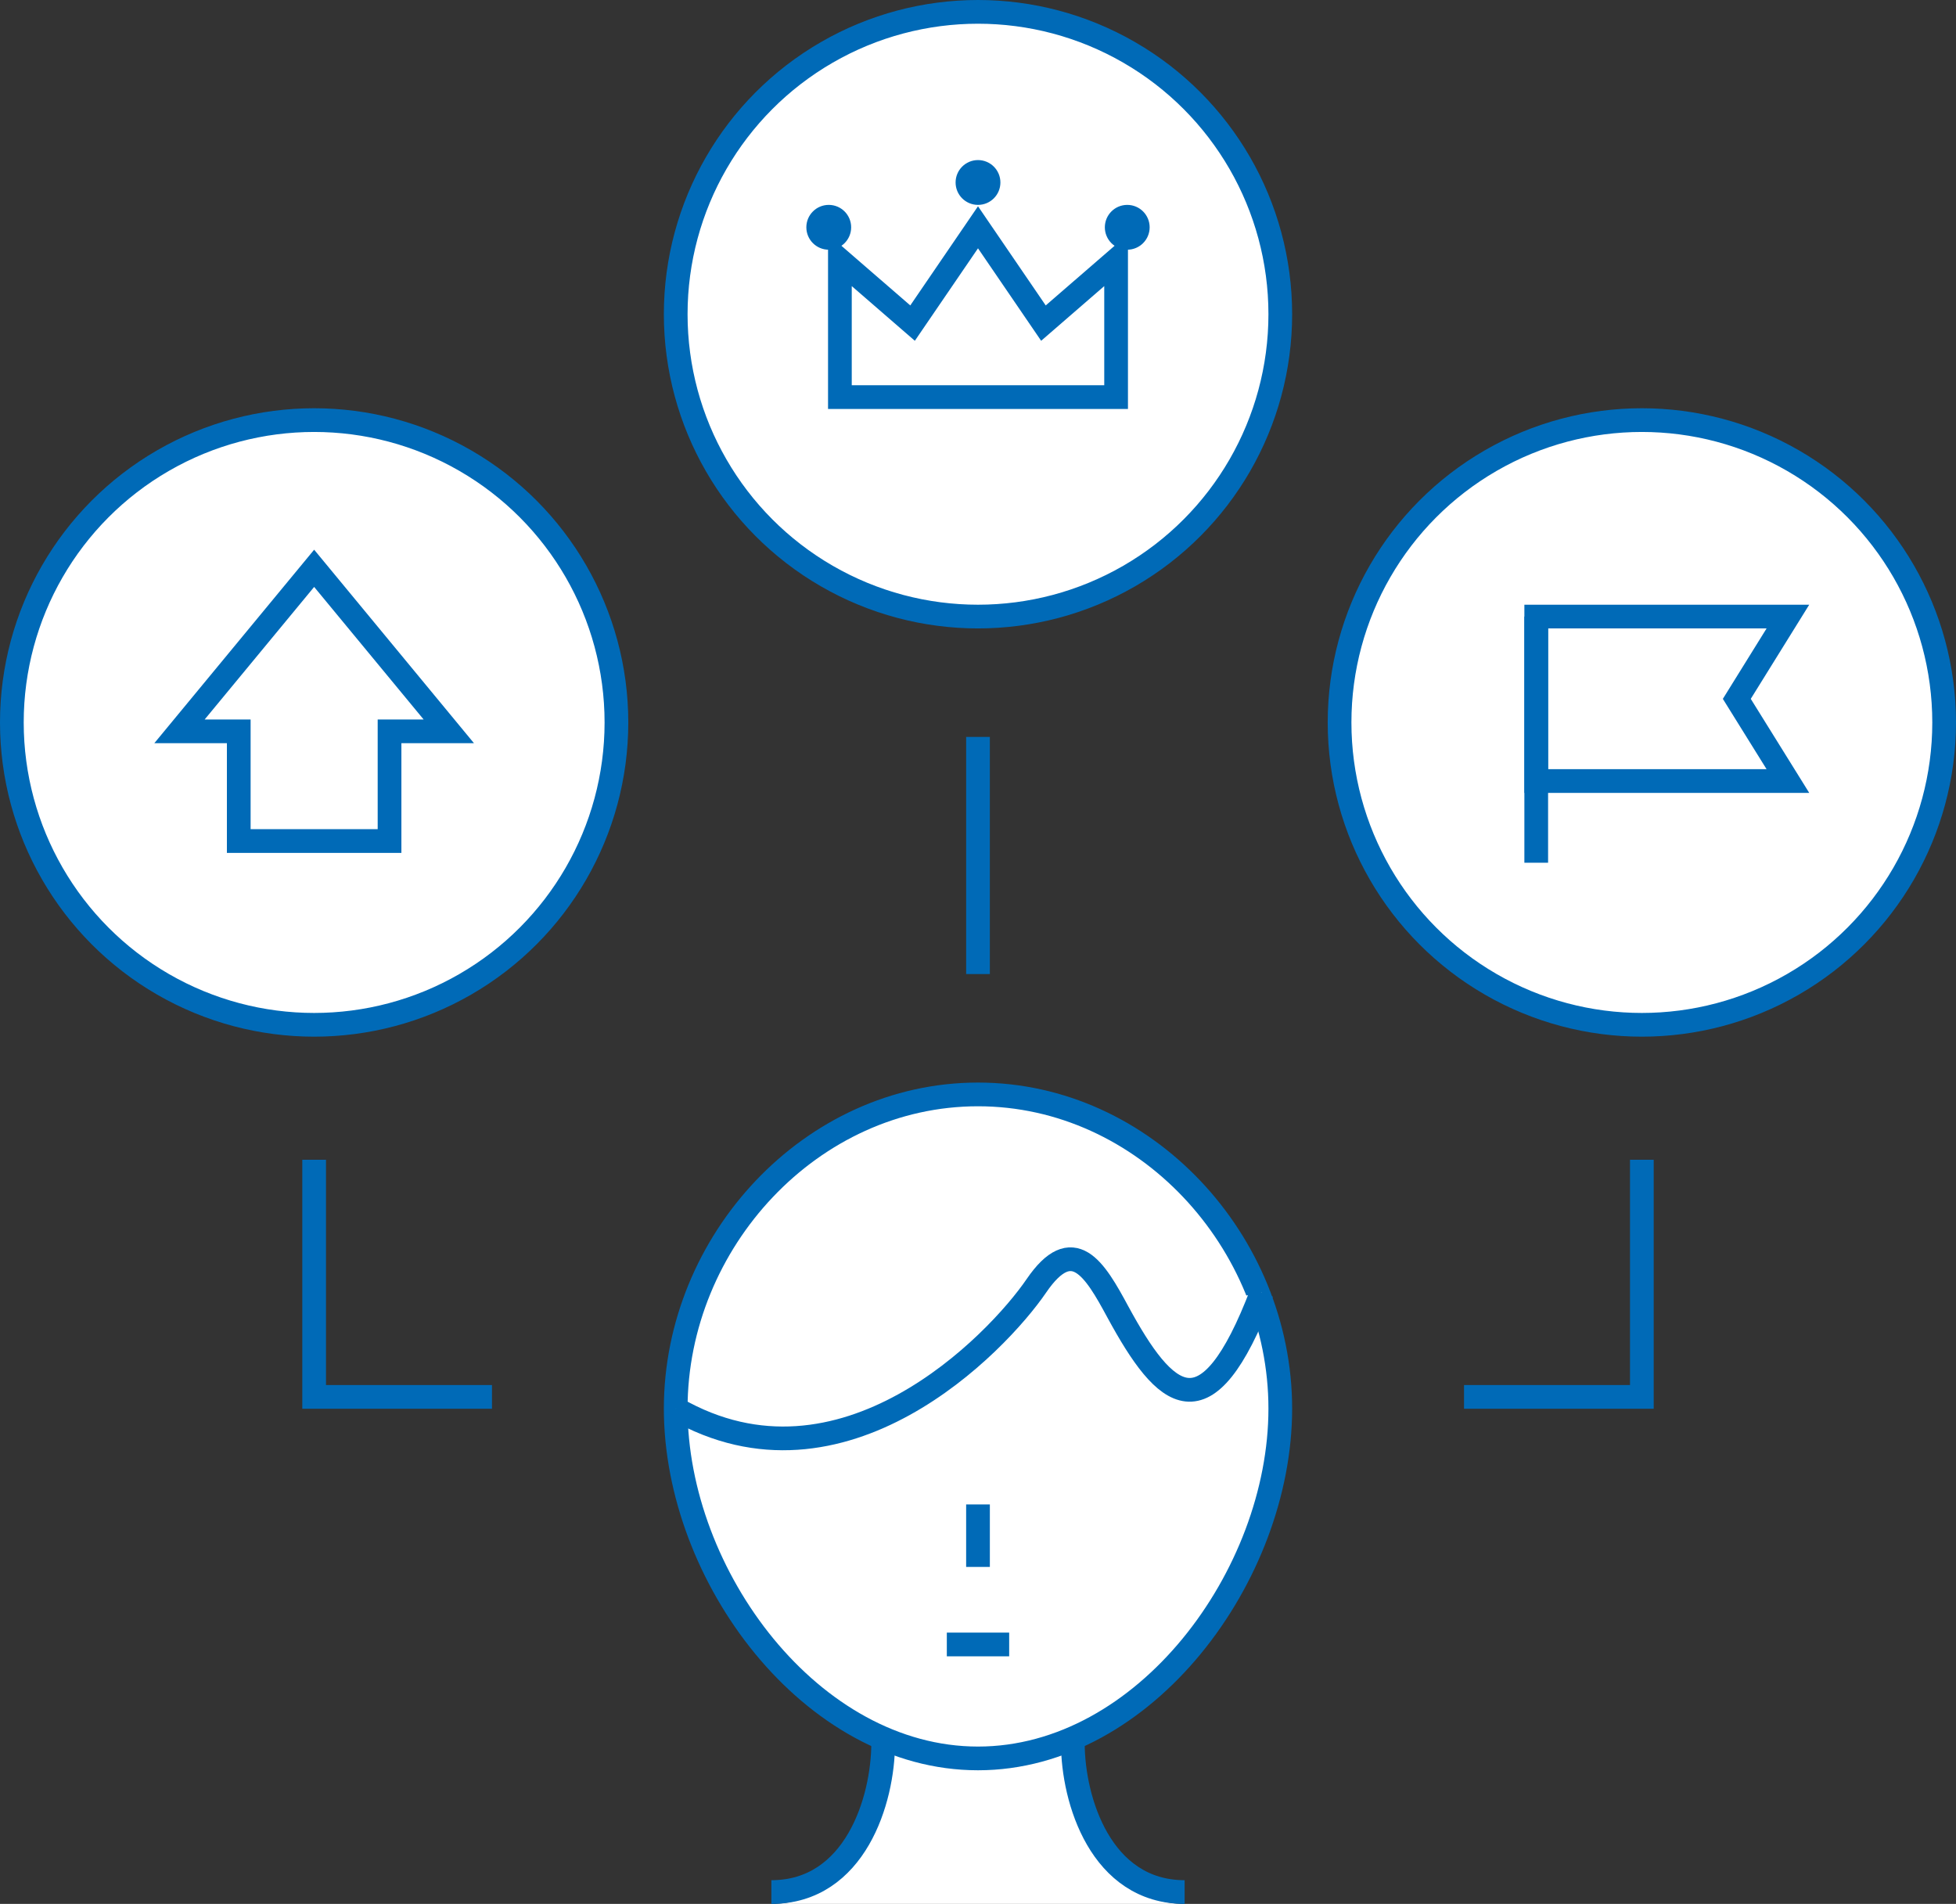
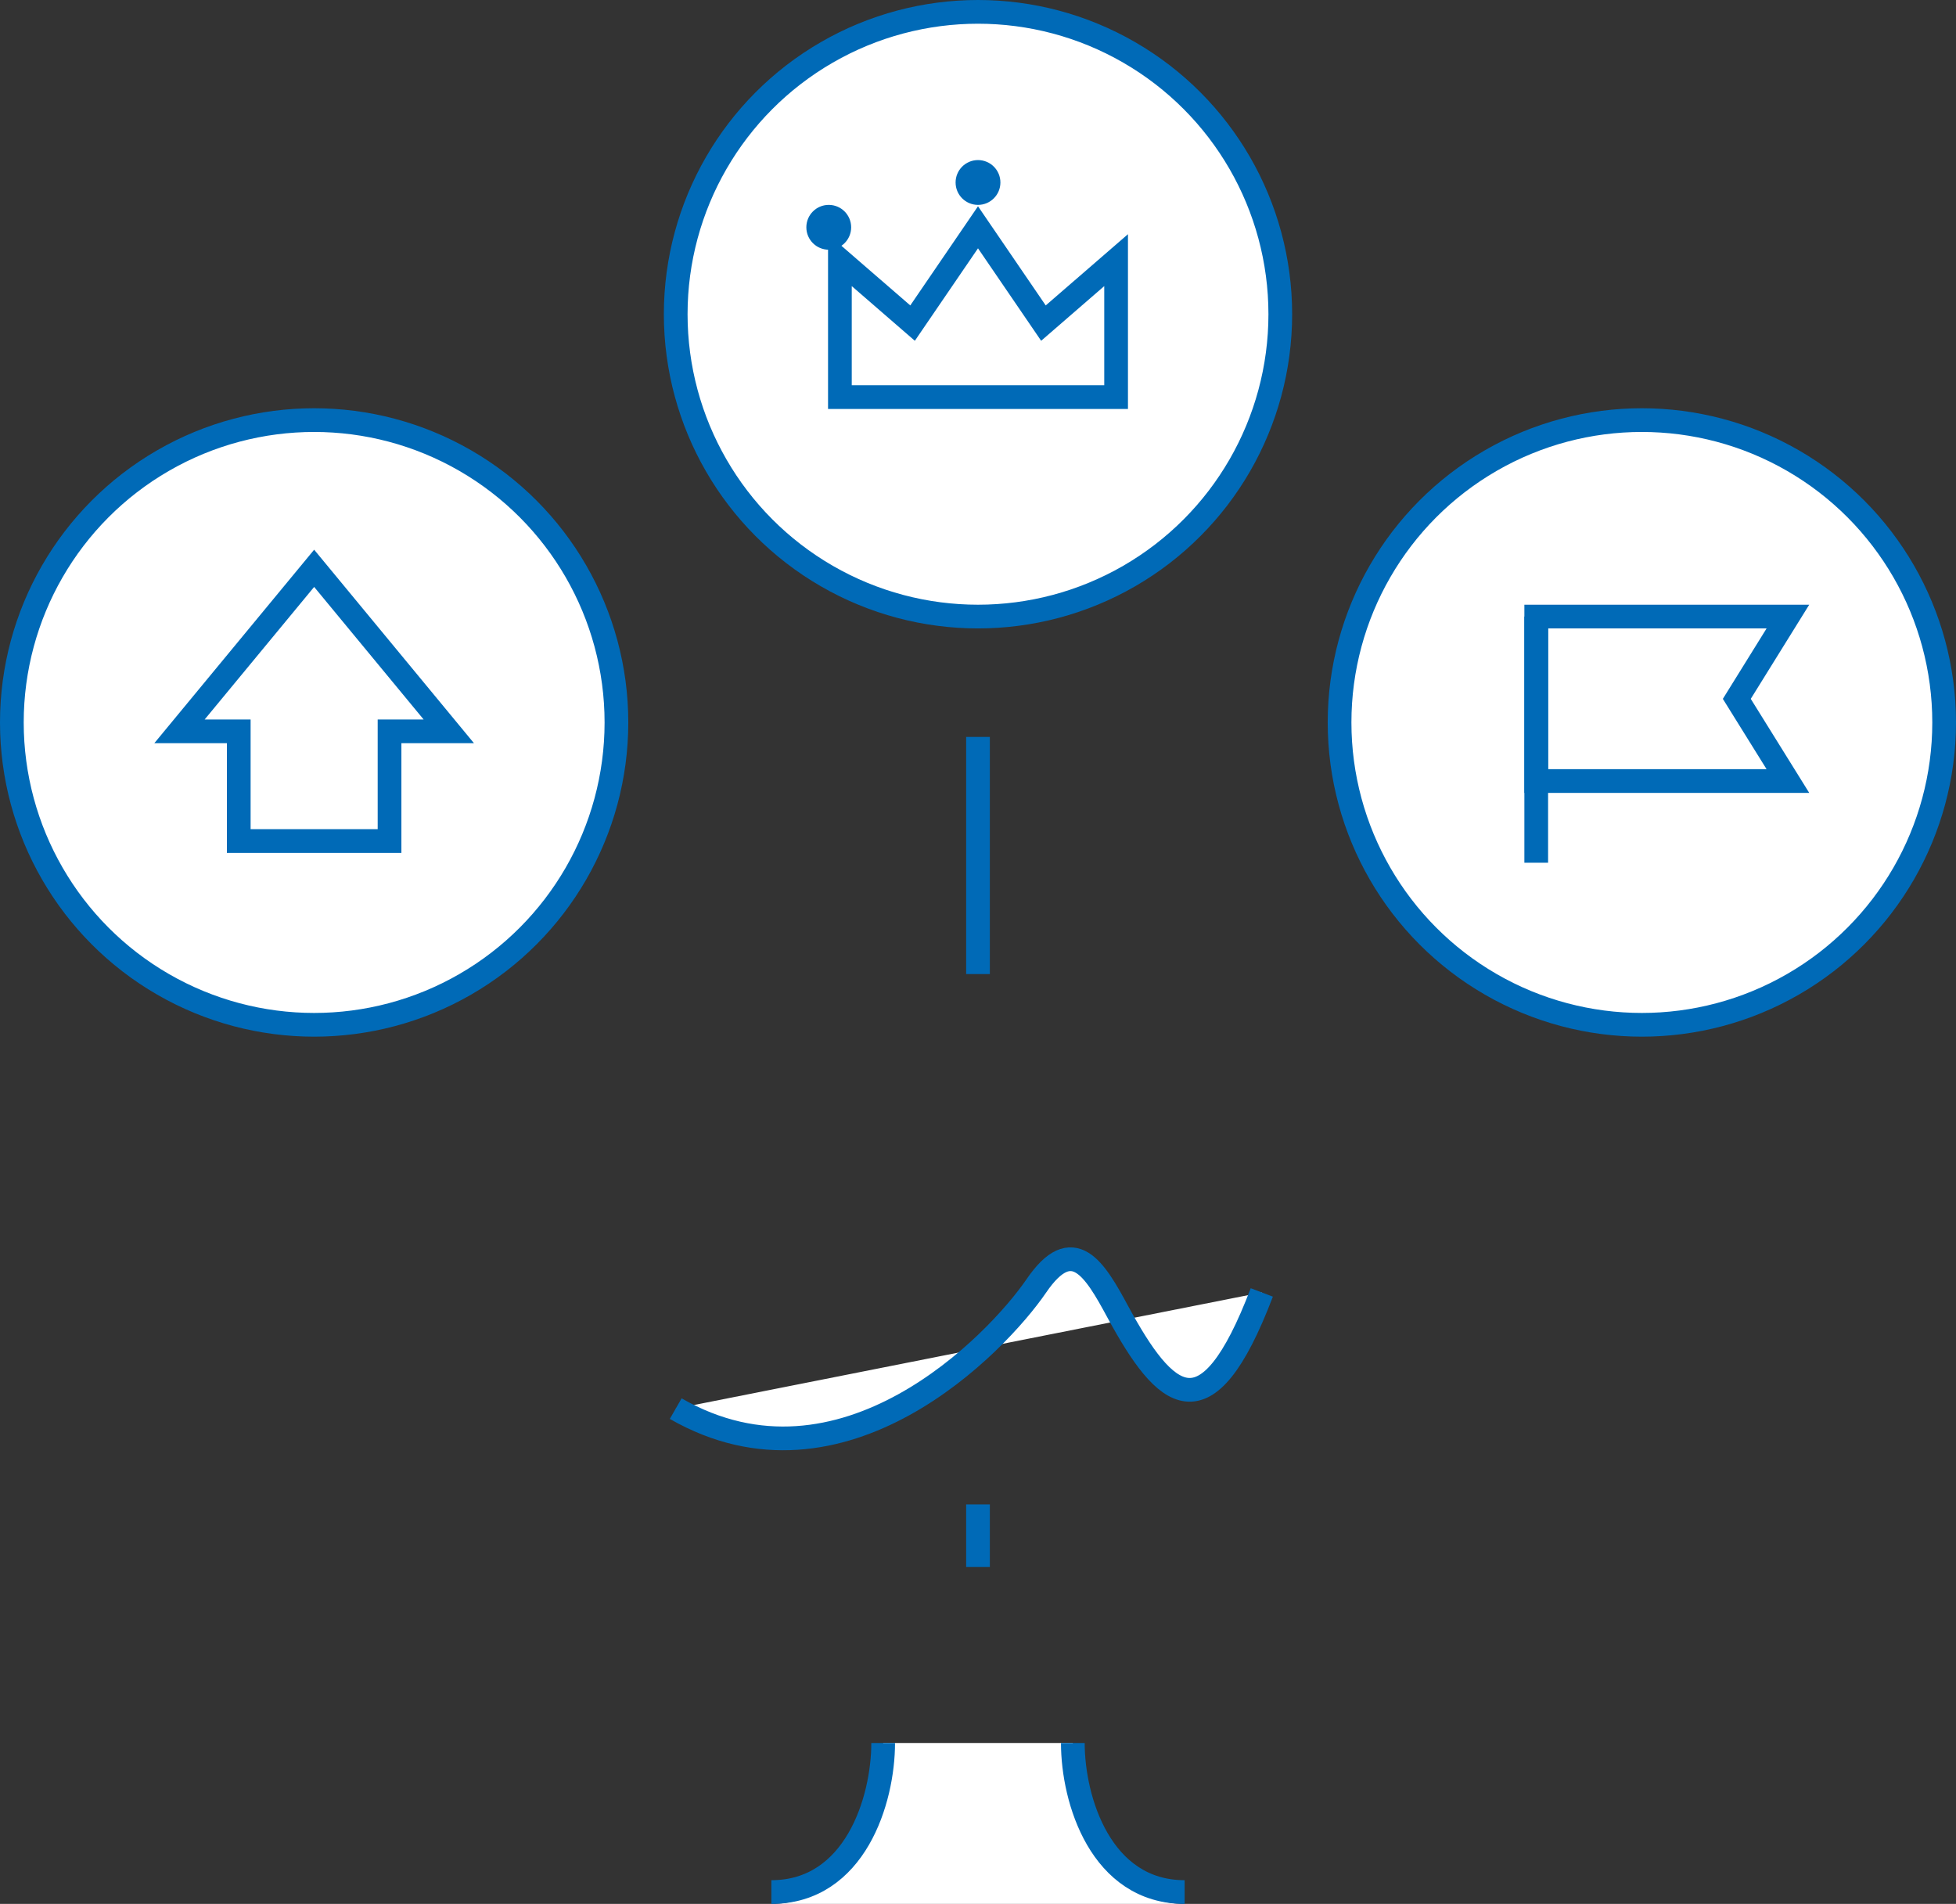
<svg xmlns="http://www.w3.org/2000/svg" width="165" height="160.57" viewBox="0 0 165 160.57">
  <rect x="0" y="0" width="165" height="160.57" fill="#333333" stroke="none" />
  <defs>
    <style>.cls-1,.cls-2{fill:#fff;}.cls-2,.cls-3{stroke:#006ab7;stroke-miterlimit:10;stroke-width:2px;}.cls-3{fill:none;}.cls-4{fill:#006ab7;}</style>
  </defs>
  <g id="レイヤー_2" data-name="レイヤー 2">
    <g id="テキスト">
      <path class="cls-1" d="M74.5,147c0,4.81-2.36,13.57-9.43,13.57H99.93c-7.07,0-9.43-8.76-9.43-13.57" />
-       <path class="cls-2" d="M57,118.8c0-14.08,11.42-26.5,25.5-26.5S108,104.72,108,118.8s-11.42,29.5-25.5,29.5S57,132.89,57,118.8Z" />
      <circle class="cls-2" cx="82.5" cy="26.5" r="25.5" />
      <circle class="cls-2" cx="26.5" cy="60.93" r="25.5" />
      <circle class="cls-2" cx="138.5" cy="60.93" r="25.5" />
      <path class="cls-2" d="M57,118.8c14.07,8.08,27.11-5.51,30.42-10.35,3.08-4.51,4.92-1.44,6.88,2.2,4,7.36,7.45,10.66,12.14-1.65" />
-       <polyline class="cls-3" points="41.5 117.81 26.5 117.81 26.5 97.81" />
-       <polyline class="cls-3" points="123.5 117.81 138.5 117.81 138.5 97.81" />
      <line class="cls-3" x1="82.5" y1="62.15" x2="82.5" y2="82.15" />
      <path class="cls-3" d="M74.5,147c0,4.81-2.36,12.57-9.43,12.57" />
      <path class="cls-3" d="M99.93,159.57c-7.07,0-9.43-7.76-9.43-12.57" />
      <line class="cls-3" x1="82.5" y1="126.88" x2="82.5" y2="132.15" />
-       <line class="cls-3" x1="85.13" y1="138.69" x2="79.87" y2="138.69" />
      <polygon class="cls-3" points="82.5 33.49 94.15 33.49 94.15 21.94 88.02 27.25 82.5 19.17 76.98 27.25 70.85 21.94 70.85 33.49 82.5 33.49" />
      <circle class="cls-4" cx="82.5" cy="15.39" r="1.89" />
-       <circle class="cls-4" cx="95.09" cy="19.17" r="1.89" />
      <circle class="cls-4" cx="69.91" cy="19.17" r="1.89" />
      <polygon class="cls-2" points="37.86 61.68 26.5 47.93 15.14 61.68 20.14 61.68 20.14 70.93 32.86 70.93 32.86 61.68 37.86 61.68" />
      <polygon class="cls-2" points="150.82 65.87 129.59 65.87 129.59 52 150.82 52 146.51 58.94 150.82 65.87" />
      <line class="cls-2" x1="129.59" y1="52" x2="129.59" y2="72.76" />
    </g>
  </g>
</svg>